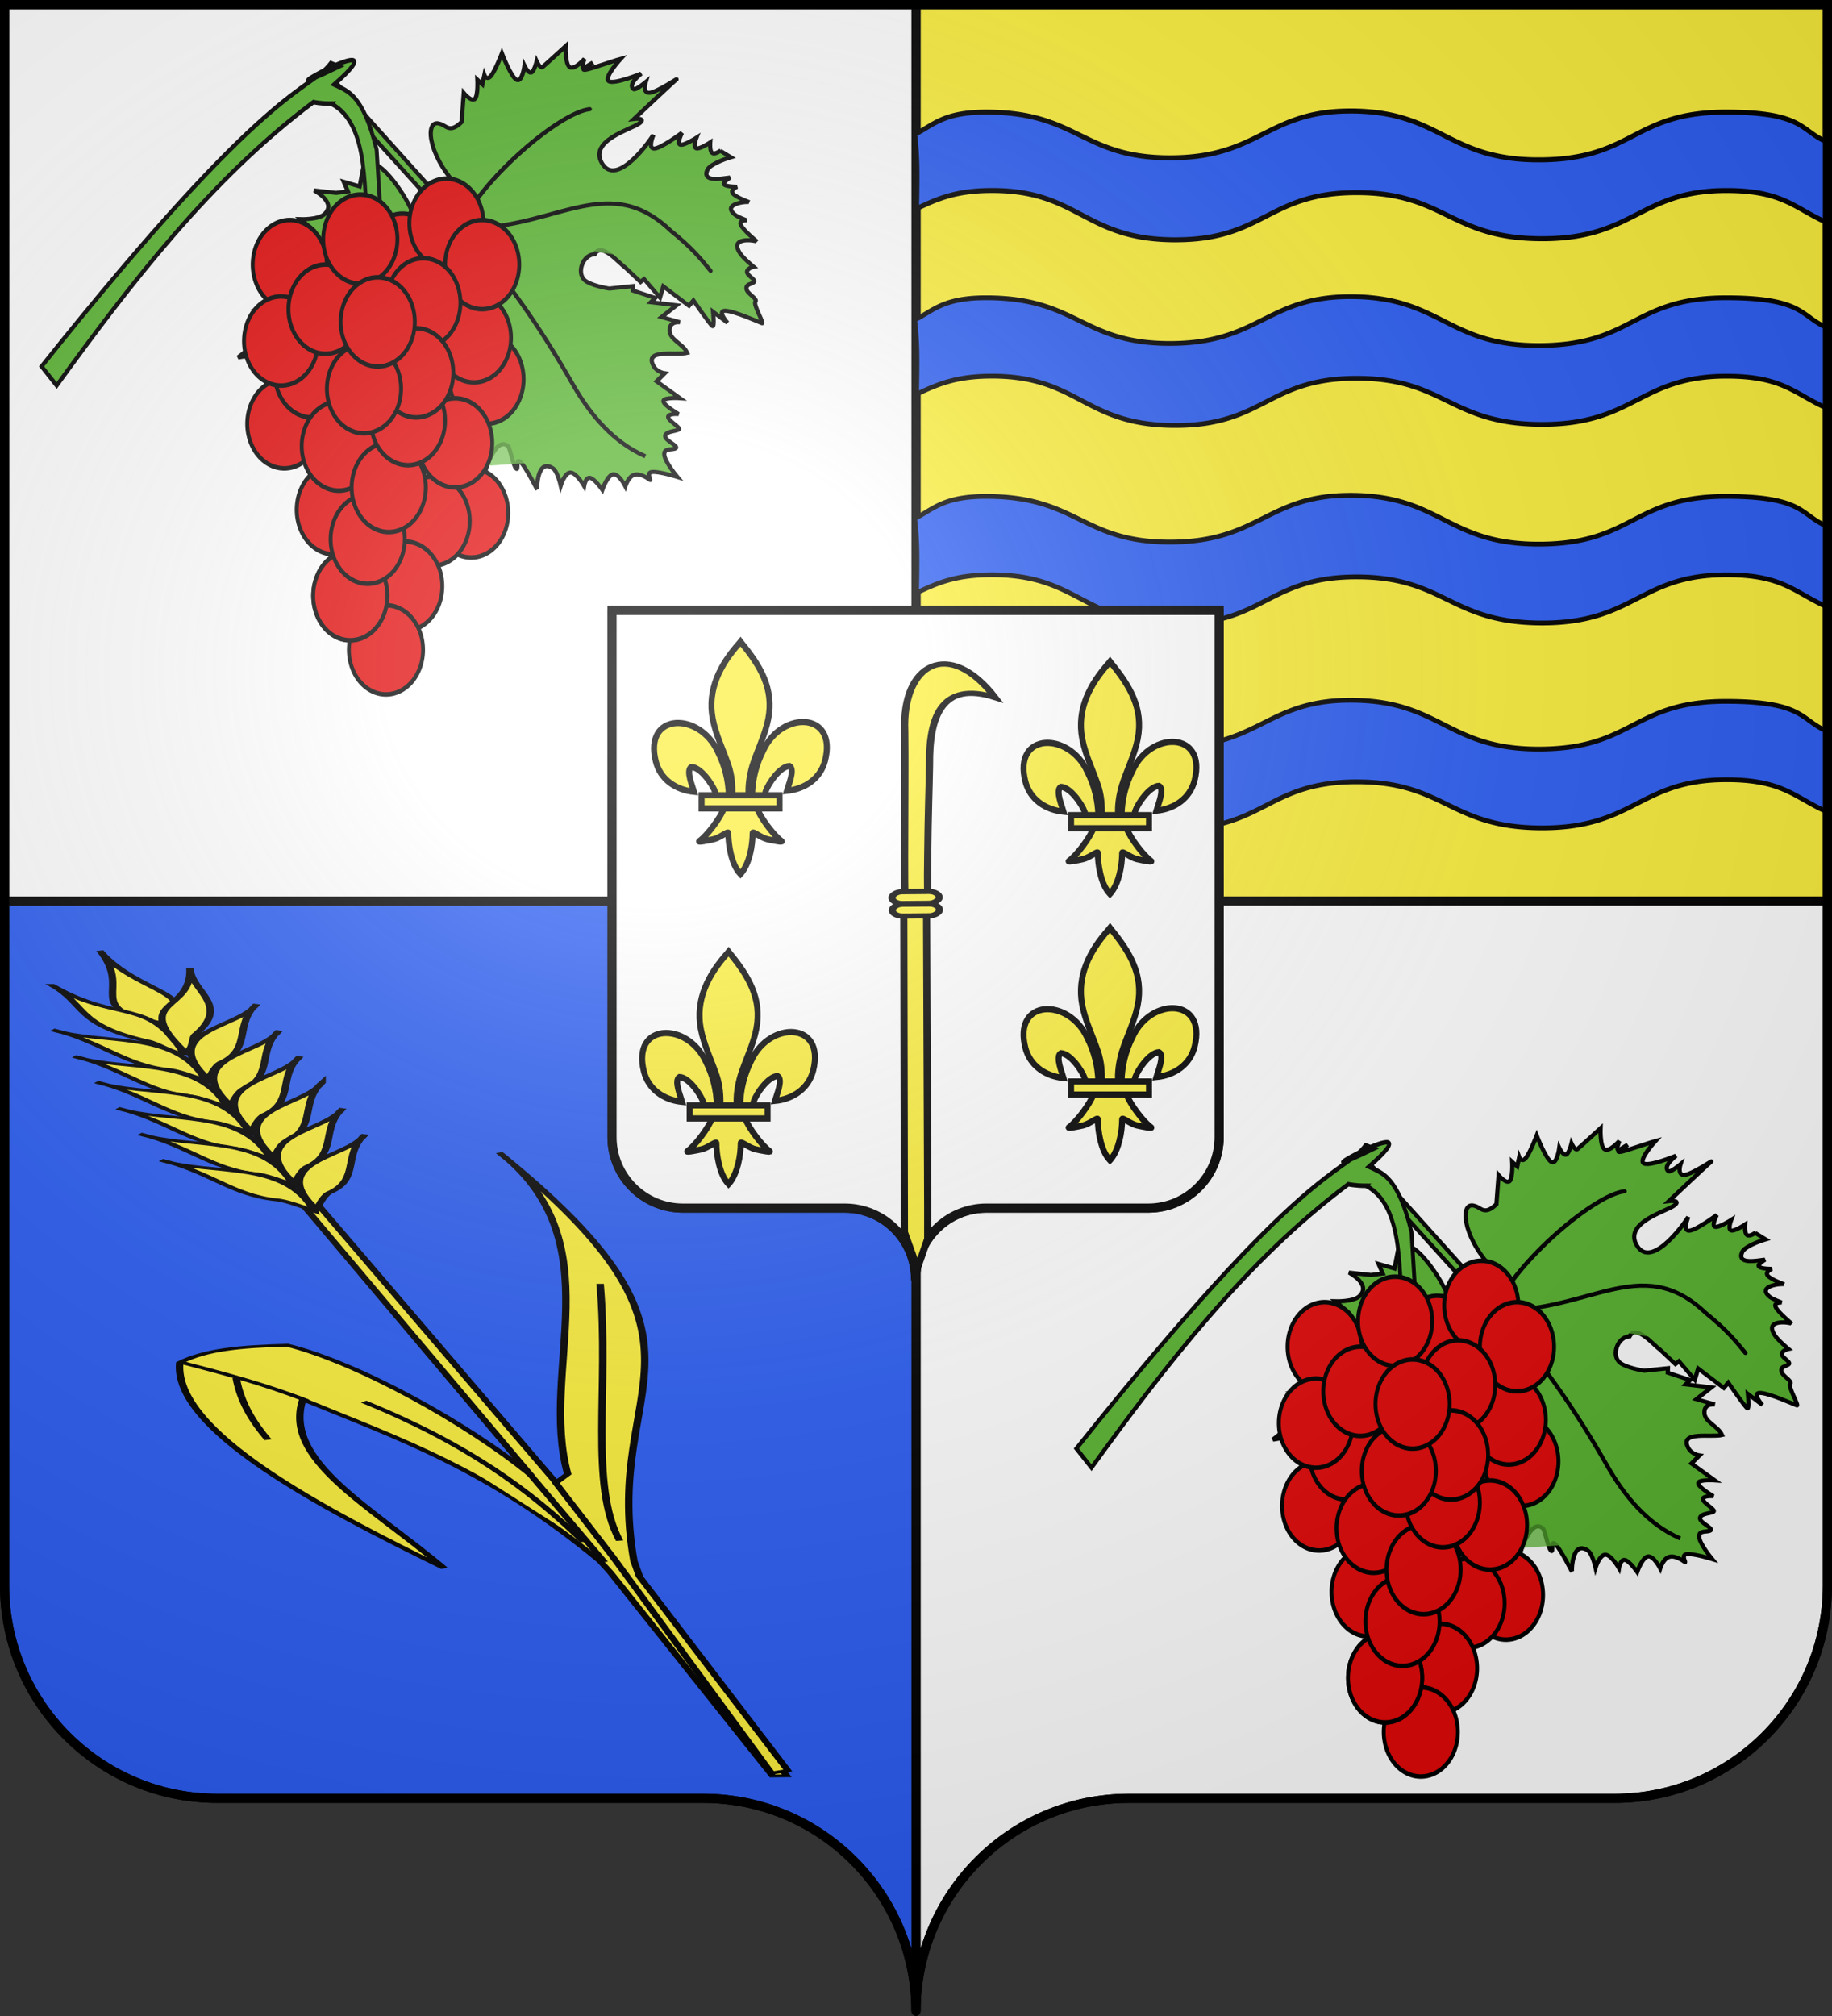
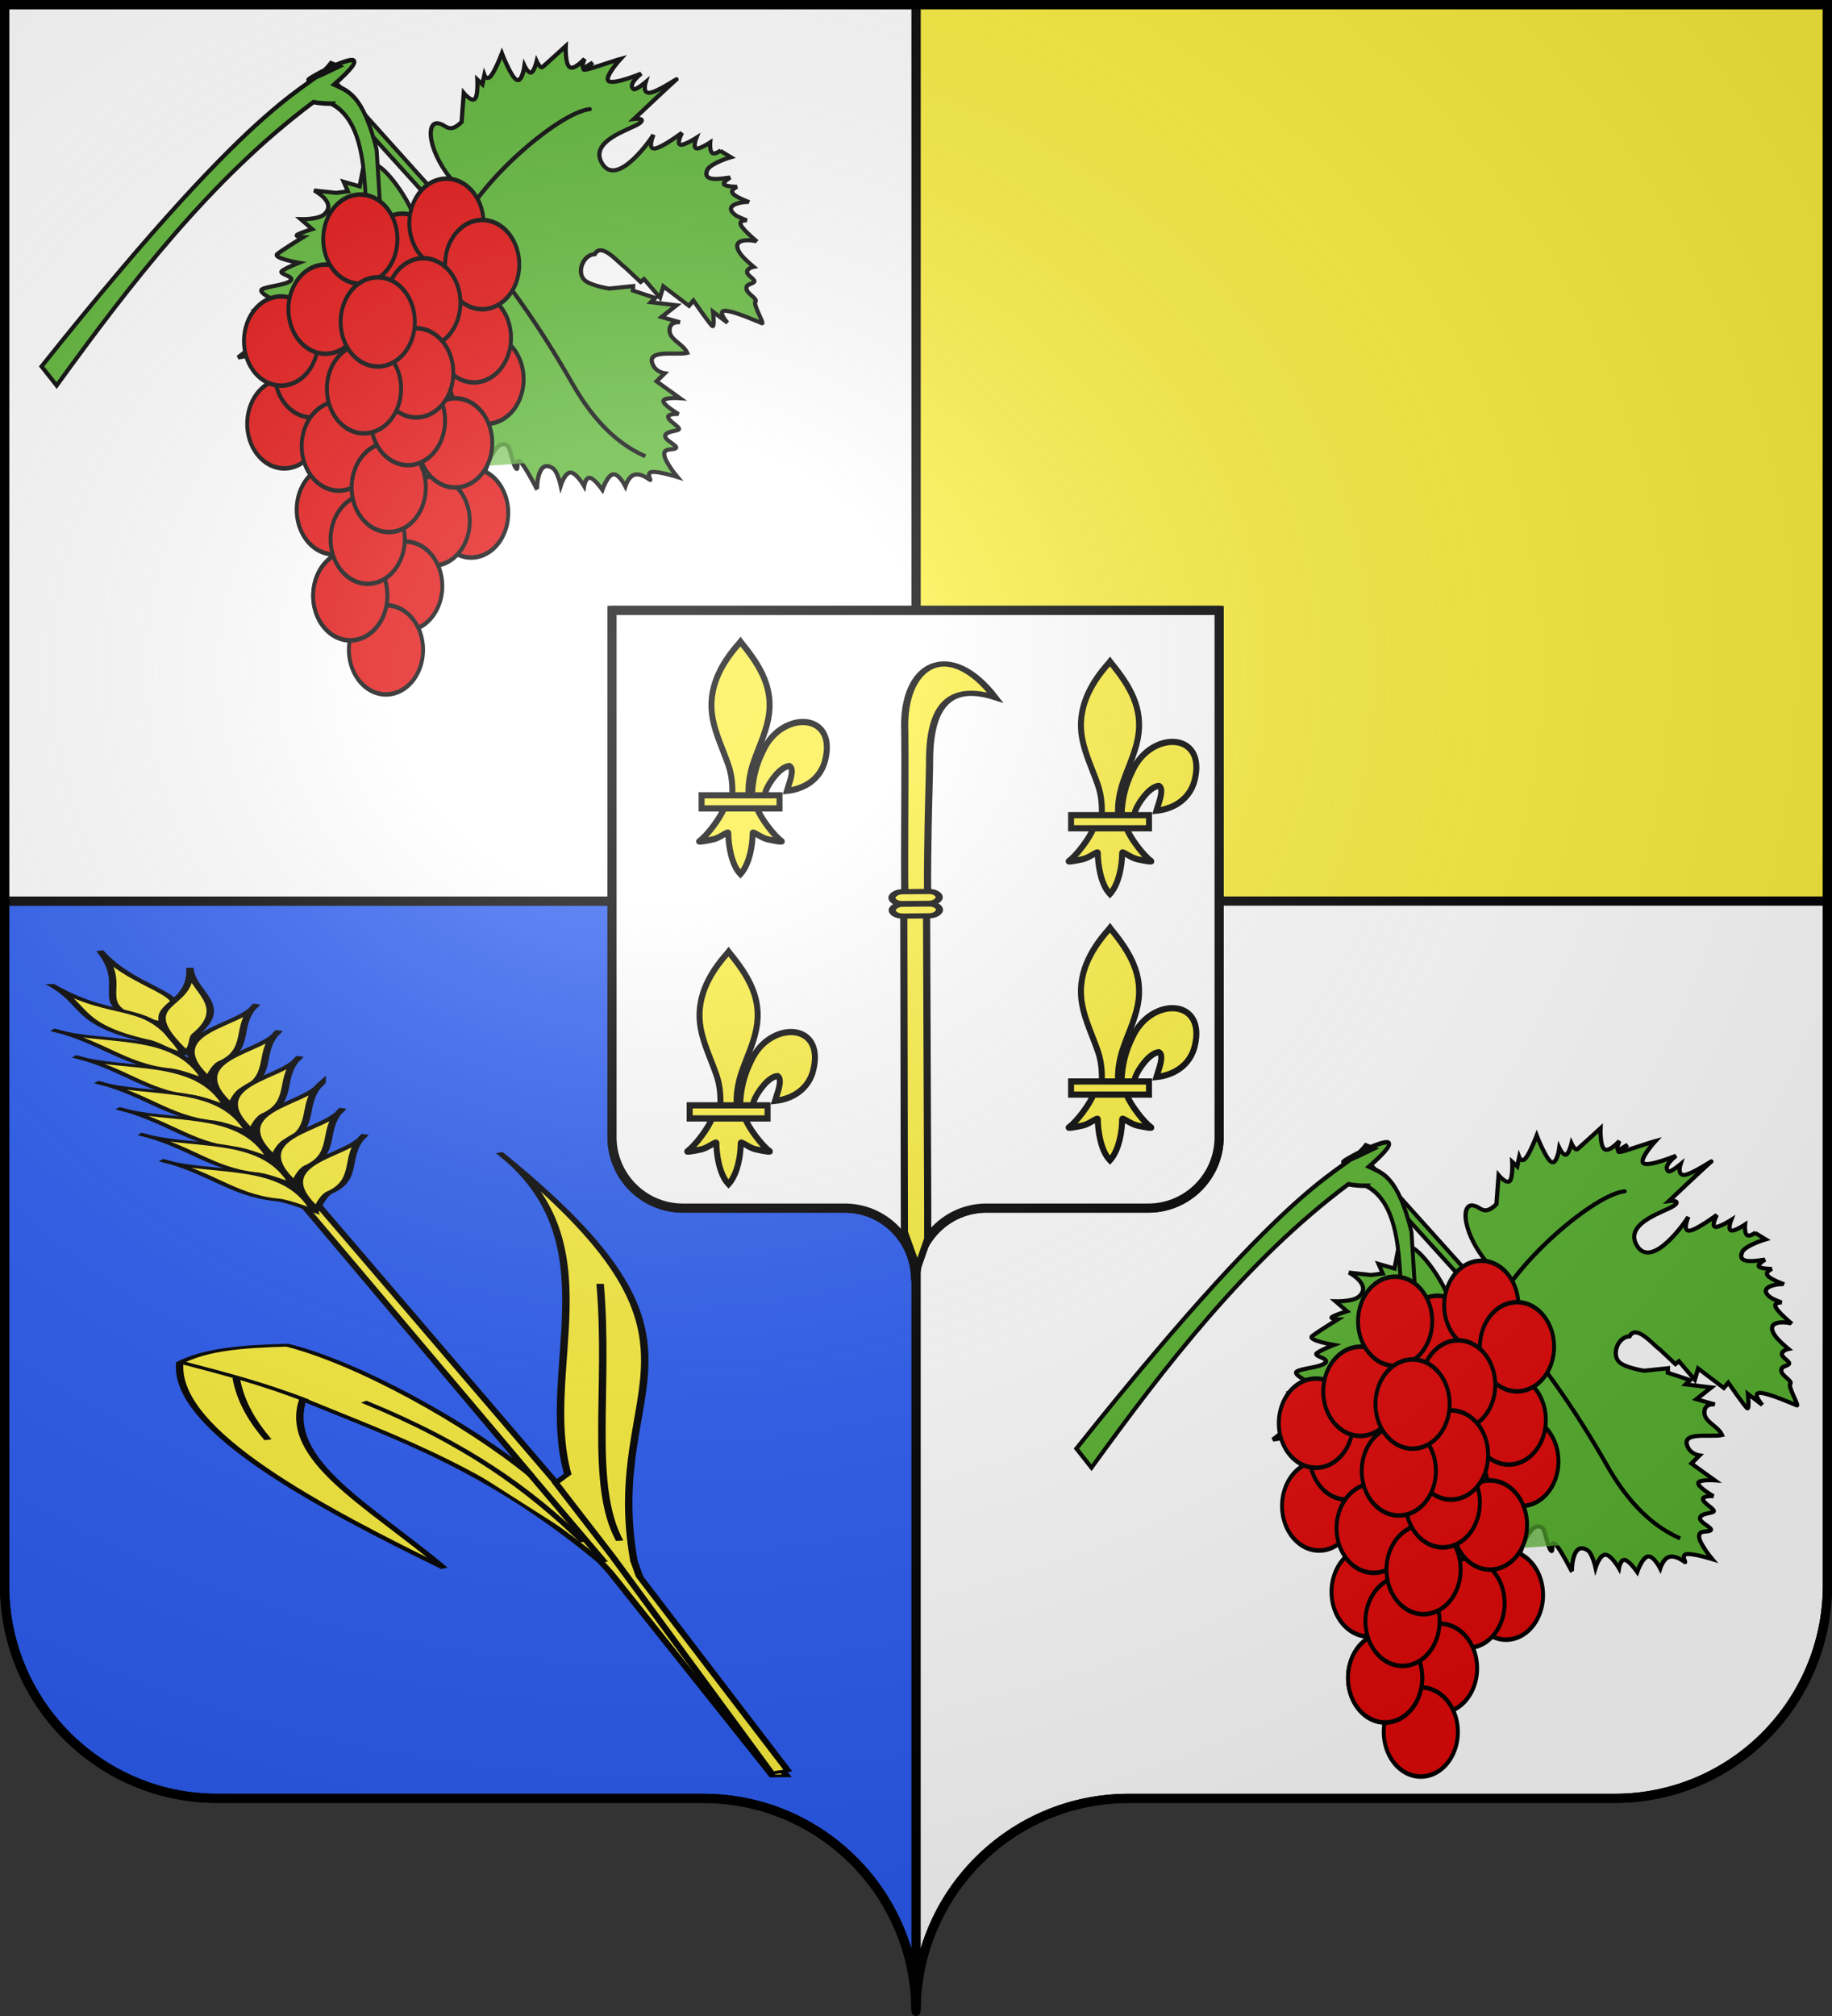
<svg xmlns="http://www.w3.org/2000/svg" xmlns:xlink="http://www.w3.org/1999/xlink" width="600" height="660" version="1.0">
  <rect width="100%" height="100%" fill="#333333" stroke="none" />
  <defs>
    <linearGradient id="a">
      <stop offset="0" style="stop-color:white;stop-opacity:.314" />
      <stop offset=".19" style="stop-color:white;stop-opacity:.251" />
      <stop offset=".6" style="stop-color:#6b6b6b;stop-opacity:.125" />
      <stop offset="1" style="stop-color:black;stop-opacity:.125" />
    </linearGradient>
    <linearGradient id="b">
      <stop offset="0" style="stop-color:white;stop-opacity:0" />
      <stop offset="1" style="stop-color:black;stop-opacity:.646" />
    </linearGradient>
    <linearGradient id="c">
      <stop offset="0" style="stop-color:#fff;stop-opacity:1" />
      <stop offset="1" style="stop-color:#fff;stop-opacity:1" />
    </linearGradient>
    <radialGradient xlink:href="#a" id="g" cx="285.186" cy="200.448" r="300" fx="285.186" fy="200.448" gradientTransform="matrix(1.551 0 0 1.35 -227.894 -51.264)" gradientUnits="userSpaceOnUse" />
  </defs>
  <g style="opacity:1;display:inline">
    <path d="M300 1.5V295h298.5V1.5H300z" style="opacity:1;fill:#fcef3c;fill-opacity:1;fill-rule:nonzero;stroke:#000;stroke-width:3;stroke-linecap:butt;stroke-linejoin:miter;marker:none;marker-start:none;marker-mid:none;marker-end:none;stroke-miterlimit:4;stroke-dasharray:none;stroke-dashoffset:0;stroke-opacity:1;visibility:visible;display:inline;overflow:visible" />
    <path d="M300 295v100.227V658.5c0-38.504 31.21-69.75 69.656-69.75h159.188c38.447 0 69.656-31.246 69.656-69.75V295H300z" style="opacity:1;fill:#fff;fill-opacity:1;fill-rule:nonzero;stroke:#000;stroke-width:3;stroke-linecap:butt;stroke-linejoin:miter;marker:none;marker-start:none;marker-mid:none;marker-end:none;stroke-miterlimit:4;stroke-dasharray:none;stroke-dashoffset:0;stroke-opacity:1;visibility:visible;display:inline;overflow:visible" />
    <path d="M1.5 295v224c0 38.504 31.21 69.75 69.656 69.75h159.188c38.447 0 69.656 31.246 69.656 69.75V295H1.5z" style="opacity:1;fill:#2b5df2;fill-opacity:1;fill-rule:nonzero;stroke:#000;stroke-width:3;stroke-linecap:butt;stroke-linejoin:miter;marker:none;marker-start:none;marker-mid:none;marker-end:none;stroke-miterlimit:4;stroke-dasharray:none;stroke-dashoffset:0;stroke-opacity:1;visibility:visible;display:inline;overflow:visible" />
    <path d="M1.5 1.5V295H300V1.5H1.5z" style="opacity:1;fill:#fff;fill-opacity:1;fill-rule:nonzero;stroke:#000;stroke-width:3;stroke-linecap:butt;stroke-linejoin:miter;marker:none;marker-start:none;marker-mid:none;marker-end:none;stroke-miterlimit:4;stroke-dasharray:none;stroke-dashoffset:0;stroke-opacity:1;visibility:visible;display:inline;overflow:visible" />
    <g style="display:inline" transform="matrix(1.142 0 0 1.235 -414.691 -364.103)">
      <g id="d">
        <g style="fill:#5ab532;stroke:#000;stroke-width:.991;stroke-miterlimit:4;stroke-dasharray:none;stroke-opacity:1">
          <path d="m821.35 472.914-1.106-43.995s-4.95 5.947-4.937 6.28c.414 10.392-4.74 16.859-6.634 13.773-.93-1.191-.184-3.244-4.278-2.811l-4.975 4.992s.046-2.8-1.106-2.68c-1.152.117-3.502 3.153-3.502 3.153l-.184-1.577-1.843 1.42s.553-1.46-1.105-1.105c-1.659.355-5.529 2.523-5.529 2.523s2.027-5.558 1.474-6.938c-.553-1.38-3.685 1.42-3.685 1.42s.552-1.972-.185-2.208c-.737-.237-2.764 1.261-2.764 1.261s.553-1.892-.184-1.892c-.737 0-7.556.473-7.556.473s2.949-3.154 2.58-4.415c-.369-1.262-4.054-.631-4.054-.631s1.889-.946 1.658-1.42c-.23-.472-2.58-.472-2.58-.472s6.082.946.369-1.104-6.082-2.208-6.082-2.208 6.082-.946 5.713-2.365c-.368-1.42-7.187-3.311-7.187-3.311s4.285.078 3.87-1.735c-.126-.554-3.317-.473-3.317-.473s2.442-1.537.921-2.523c-1.52-.986-8.108-1.42-7.002-1.42 1.105 0 14.005-1.103 14.005-1.103s-2.587-1.556-.368-1.577c2.37-.022 12.12 4.273 13.263-1.892 1.279-6.9-13.49-2.51-14-2.208 0 0 3.409-1.734 2.027-2.68-1.382-.947-7.556-1.104-7.556-1.104s2.672-1.144 2.211-1.893c-.46-.749-4.054-1.103-4.054-1.103s2.12-1.183 1.659-1.893c-.461-.71-3.502-.946-3.502-.946s1.475-1.458 1.29-2.207c-.184-.75-2.027-.789-2.027-.789h.184l-.921-2.68s4.391 1.745 6.234 1.115c3.16-1.517-1.026-3.618-2.917-4.742 0 0 2.396.315 2.212-.473-.185-.789-2.028-2.208-2.028-2.208s1.797.513 1.843-.63c.046-1.144-1.658-3.943-1.658-3.943.23.492 5.47 3.82 4.607-.315-.162-.776-1.29-2.68-1.29-2.68s1.474 1.34 1.843 0c.368-1.341-.369-5.362-.369-5.362.064.437 4.38 5.148 4.976.315.174-1.414-.369-4.415-.369-4.415s1.429.71 2.027 0c.6-.71-.552-2.838.369-2.838s1.705.788 2.396-.158c.69-.946-.553-3.47.368-3.627.922-.158 1.843-5.519 2.212-4.888.368.63 3.225 6.307 4.791 7.569 1.567 1.261 1.474-2.523 1.474-2.523l.922 4.1s2.211-3.154 2.396-2.523c.184.63-.553 7.41-.553 7.41l1.658-.314 1.659 7.253 2.396-1.577v5.677h1.105l.553 4.888c.505 1.757.298 8.14 3.502 6.803 2.211 1.582 6.157-.618 5.973-3.165-.137-1.895-3.21-5.215-3.21-5.215l-4.79-2.996.737-.788-2.949-4.573 1.474-.158-4.238-4.257h4.607l-2.58-3.627s1.498 1.643 2.948.315c1.982-1.813-.184-4.533.553-6.938 2.396 1.03 7.372 7.208 8.293 2.365.297-1.56-.921-2.838-.921-2.838l2.764-.315-1.659-6.465s2.81 2.562 3.502 1.892c.69-.67-.737-4.573-.737-4.573s1.797 1.656 2.395.946c.6-.71-.737-3.785 0-3.785.738 0 2.627 1.538 3.502.789.875-.75-.922-3.785 0-3.785.921 0 2.073 1.853 3.133.474 1.06-1.38 1.105-5.993 1.105-5.993s2.488 3.706 3.87 4.573c1.383.868 1.475-1.734 1.659-1.103.184.63.645 2.562 2.027 3.153 1.382.592 3.502-.788 3.502-.788s-.83 3.272.368 3.942c1.198.67 4.423-1.262 4.423-1.262s-.322 3.115.369 3.943c.69.828 2.395-.631 2.395-.631s-.69 3.548.369 4.415c1.06.867 3.87-.946 3.87-.946s-1.644 3.037-1.29 4.258c1.244 4.29 6.266-1.466 6.266-1.577 0 0-1.429 5.676-1.29 7.411.138 1.735 1.889-1.656 1.842-.473-.046 1.183-2.139 4.56-2.027 5.204.737 4.22 10.32-2.667 10.32-2.839 0 0-1.06 4.297-.553 5.677s2.58-.158 2.58-.158-2.119 2.484-1.842 3.154c.276.67 3.685-.946 2.948-.473-.737.473-2.902 2.602-3.317 3.47-.415.866 3.501-.947 1.659 0l-11.795 6.78c-2.483 2.295-6.585 6.232-4.607 8.368 4.849 5.235 10.132-.533 10.11-6.307l2.79-5.373 3.317-2.05s-.138 1.617.922.946c1.06-.67 3.317-3.626 3.317-3.626s.737 2.68 1.474 2.05c.737-.631 3.778-3.548 5.16-3.785 1.382-.237-.368 3.311.369 2.838.737-.473 4.791-2.523 4.791-2.523s-1.843 3.785 1.106 2.05c2.948-1.734 5.713-2.207 5.713-2.207s-2.258 2.483-2.58 3.942c-.323 1.459 1.29 1.892 1.29 1.892s-2.442 1.853-2.212 2.996c.23 1.143 3.133 1.577 3.133 1.577s-2.902 1.932-2.764 3.154c.138 1.222 4.423.63 3.317 1.734-1.106 1.104-4.469 2.405-4.239 4.416.23 2.01 5.898 3.626 5.16 3.626-.737 0-1.75.592-2.027 1.262-.276.67 1.659 1.42.922 1.42s-2.58-.632-2.765 0c-.184.63 2.028 2.522 2.028 2.522s-3.824.158-3.318 1.735c.507 1.576 5.345 4.573 5.345 4.573s-3.778.749-4.792 1.734c-1.013.986 1.475 2.208.737 2.208h-2.58s1.29 2.365 0 2.207c-1.796-1.925-15.23-6.109-15.342-1.718-.096 3.7 14.605 4.961 14.605 3.926 0 0-2.764-.158-1.658.788 1.105.947 9.03 5.204 9.03 5.204s-6.542-.158-8.662.473c-2.119.63.922 2.05.185 2.05-.738 0-3.732-1.025-4.423-.158-.691.868 1.658 3.627 1.658 3.627l-4.791-1.419s2.211 4.415.921 4.415c-1.29 0-4.975-2.641-6.634-2.523-1.659.118 1.29 2.996 0 2.996s-4.423-.946-4.423-.946 4.239 4.73 2.58 4.73c-1.658 0-7.371-.63-7.371-.63s1.474 1.261.737 1.261-3.686-1.103-3.686-1.103l.553 3.469s-3.166-2.663-5.16-2.523c-4.198.295-1.843 5.834-1.843 5.834l-3.686-3.627-2.395-1.419-.737 2.366-2.212-3.154-2.764 2.207 1.437-5.953s-4.04 6.011-4.696 5.683c-1.688-.845-1.435-9.678.863-15.814 1.62-4.321-5.897-6.622-5.897-6.622l1.29 44.783-2.211-.473z" style="fill:#5ab532;fill-opacity:1;fill-rule:evenodd;stroke:#000;stroke-width:.991;stroke-linecap:butt;stroke-linejoin:miter;stroke-miterlimit:4;stroke-dasharray:none;stroke-opacity:1;display:inline" transform="matrix(-.929 .678 -.801 -.865 1600.166 167.71)" />
          <g style="fill:#5ab532;stroke:#000;stroke-width:.991;stroke-linecap:round;stroke-miterlimit:4;stroke-dasharray:none;stroke-opacity:1">
            <path d="m823.5 359-.25-.5c3.823 7.39 3.537 16.009 2 23.75-3.095 15.594-4.637 30.587-4 46.25 17.365-15.279 31.48-10.058 38.5-16.25 6.708-5.916 12.04-13.09 14.25-19" style="fill:#5ab532;fill-opacity:.75;fill-rule:evenodd;stroke:#000;stroke-width:.991;stroke-linecap:round;stroke-linejoin:miter;stroke-miterlimit:4;stroke-dasharray:none;stroke-opacity:1" transform="matrix(-.929 .678 -.801 -.865 1600.166 167.71)" />
-             <path d="M822.25 427.75C805.49 412.69 785.198 417.046 783 396c-1.205-6.077-1.095-9.522-1-13M821 427.25c-11.489 5.633-36.334 6.472-42.25 2.75M822.5 427.5c6.914-.748 13.286-1.135 16.25.75 12.541 5.21 23.661 6.477 26 6.5" style="fill:#5ab532;fill-opacity:.75;fill-rule:evenodd;stroke:#000;stroke-width:.991;stroke-linecap:round;stroke-linejoin:miter;stroke-miterlimit:4;stroke-dasharray:none;stroke-opacity:1" transform="matrix(-.929 .678 -.801 -.865 1600.166 167.71)" />
+             <path d="M822.25 427.75c-1.205-6.077-1.095-9.522-1-13M821 427.25c-11.489 5.633-36.334 6.472-42.25 2.75M822.5 427.5c6.914-.748 13.286-1.135 16.25.75 12.541 5.21 23.661 6.477 26 6.5" style="fill:#5ab532;fill-opacity:.75;fill-rule:evenodd;stroke:#000;stroke-width:.991;stroke-linecap:round;stroke-linejoin:miter;stroke-miterlimit:4;stroke-dasharray:none;stroke-opacity:1" transform="matrix(-.929 .678 -.801 -.865 1600.166 167.71)" />
          </g>
        </g>
        <g style="display:inline">
          <path d="M783.942 599.635a19.092 19.799 0 1 1 .031.01" style="opacity:1;fill:#e20909;fill-opacity:1;fill-rule:evenodd;stroke:#000;stroke-width:2;stroke-linecap:round;stroke-linejoin:round;stroke-miterlimit:4;stroke-dasharray:none;stroke-dashoffset:0;stroke-opacity:1" transform="matrix(.557 0 0 .597 62.838 48.652)" />
          <path d="M783.942 599.635a19.092 19.799 0 1 1 .031.01" style="opacity:1;fill:#e20909;fill-opacity:1;fill-rule:evenodd;stroke:#000;stroke-width:2;stroke-linecap:round;stroke-linejoin:round;stroke-miterlimit:4;stroke-dasharray:none;stroke-dashoffset:0;stroke-opacity:1" transform="matrix(.557 0 0 .597 59.223 37.68)" />
          <path d="M783.942 599.635a19.092 19.799 0 1 1 .031.01" style="opacity:1;fill:#e20909;fill-opacity:1;fill-rule:evenodd;stroke:#000;stroke-width:2;stroke-linecap:round;stroke-linejoin:round;stroke-miterlimit:4;stroke-dasharray:none;stroke-dashoffset:0;stroke-opacity:1" transform="matrix(.557 0 0 .597 38.73 16.582)" />
-           <path d="M783.942 599.635a19.092 19.799 0 1 1 .031.01" style="opacity:1;fill:#e20909;fill-opacity:1;fill-rule:evenodd;stroke:#000;stroke-width:2;stroke-linecap:round;stroke-linejoin:round;stroke-miterlimit:4;stroke-dasharray:none;stroke-dashoffset:0;stroke-opacity:1" transform="matrix(.557 0 0 .597 6.412 18.27)" />
          <path d="M783.942 599.635a19.092 19.799 0 1 1 .031.01" style="opacity:1;fill:#e20909;fill-opacity:1;fill-rule:evenodd;stroke:#000;stroke-width:2;stroke-linecap:round;stroke-linejoin:round;stroke-miterlimit:4;stroke-dasharray:none;stroke-dashoffset:0;stroke-opacity:1" transform="matrix(.557 0 0 .597 51.341 7.3)" />
          <path d="M783.942 599.635a19.092 19.799 0 1 1 .031.01" style="opacity:1;fill:#e20909;fill-opacity:1;fill-rule:evenodd;stroke:#000;stroke-width:2;stroke-linecap:round;stroke-linejoin:round;stroke-miterlimit:4;stroke-dasharray:none;stroke-dashoffset:0;stroke-opacity:1" transform="matrix(.557 0 0 .597 61.588 18.27)" />
          <path d="M783.942 599.635a19.092 19.799 0 1 1 .031.01" style="opacity:1;fill:#e20909;fill-opacity:1;fill-rule:evenodd;stroke:#000;stroke-width:2;stroke-linecap:round;stroke-linejoin:round;stroke-miterlimit:4;stroke-dasharray:none;stroke-dashoffset:0;stroke-opacity:1" transform="matrix(.557 0 0 .597 4.835 60.466)" />
          <path d="M783.942 599.635a19.092 19.799 0 1 1 .031.01" style="opacity:1;fill:#e20909;fill-opacity:1;fill-rule:evenodd;stroke:#000;stroke-width:2;stroke-linecap:round;stroke-linejoin:round;stroke-miterlimit:4;stroke-dasharray:none;stroke-dashoffset:0;stroke-opacity:1" transform="matrix(.557 0 0 .597 12.718 46.964)" />
          <path d="M783.942 599.635a19.092 19.799 0 1 1 .031.01" style="opacity:1;fill:#e20909;fill-opacity:1;fill-rule:evenodd;stroke:#000;stroke-width:2;stroke-linecap:round;stroke-linejoin:round;stroke-miterlimit:4;stroke-dasharray:none;stroke-dashoffset:0;stroke-opacity:1" transform="matrix(.557 0 0 .597 3.912 38.524)" />
          <path d="M856.306 219.472c-5.657 0-9.192-.707-9.192-.707-52.513 33.801-94.508 80.97-132.229 125.865l-7.778-8.485C825.54 208 844.572 214.668 856.06 201.476l4.227 1.465c-49.59 20.789 36.37-21.411-2.567 8.046 7.07 2.924 14.849 4.232 21.92 28.992l2.828 39.598h-7.07c-2.753-18.932 1.318-50.778-19.093-60.105z" style="fill:#5ab532;fill-opacity:1;fill-rule:evenodd;stroke:#000;stroke-width:2;stroke-linecap:butt;stroke-linejoin:miter;stroke-miterlimit:4;stroke-dasharray:none;stroke-opacity:1" transform="matrix(.557 0 0 .597 -18.812 191.275)" />
          <path d="M783.942 599.635a19.092 19.799 0 1 1 .031.01" style="opacity:1;fill:#e20909;fill-opacity:1;fill-rule:evenodd;stroke:#000;stroke-width:2;stroke-linecap:round;stroke-linejoin:round;stroke-miterlimit:4;stroke-dasharray:none;stroke-dashoffset:0;stroke-opacity:1" transform="matrix(.557 0 0 .597 44.709 28.397)" />
          <path d="M783.942 599.635a19.092 19.799 0 1 1 .031.01" style="opacity:1;fill:#e20909;fill-opacity:1;fill-rule:evenodd;stroke:#000;stroke-width:2;stroke-linecap:round;stroke-linejoin:round;stroke-miterlimit:4;stroke-dasharray:none;stroke-dashoffset:0;stroke-opacity:1" transform="matrix(.557 0 0 .597 16.659 30.085)" />
          <path d="M783.942 599.635a19.092 19.799 0 1 1 .031.01" style="opacity:1;fill:#e20909;fill-opacity:1;fill-rule:evenodd;stroke:#000;stroke-width:2;stroke-linecap:round;stroke-linejoin:round;stroke-miterlimit:4;stroke-dasharray:none;stroke-dashoffset:0;stroke-opacity:1" transform="matrix(.557 0 0 .597 26.635 11.519)" />
          <path d="M783.942 599.635a19.092 19.799 0 1 1 .031.01" style="opacity:1;fill:#e20909;fill-opacity:1;fill-rule:evenodd;stroke:#000;stroke-width:2;stroke-linecap:round;stroke-linejoin:round;stroke-miterlimit:4;stroke-dasharray:none;stroke-dashoffset:0;stroke-opacity:1" transform="matrix(.557 0 0 .597 58.435 84.096)" />
          <path d="M783.942 599.635a19.092 19.799 0 1 1 .031.01" style="opacity:1;fill:#e20909;fill-opacity:1;fill-rule:evenodd;stroke:#000;stroke-width:2;stroke-linecap:round;stroke-linejoin:round;stroke-miterlimit:4;stroke-dasharray:none;stroke-dashoffset:0;stroke-opacity:1" transform="matrix(.557 0 0 .597 47.4 86.279)" />
          <path d="M783.942 599.635a19.092 19.799 0 1 1 .031.01" style="opacity:1;fill:#e20909;fill-opacity:1;fill-rule:evenodd;stroke:#000;stroke-width:2;stroke-linecap:round;stroke-linejoin:round;stroke-miterlimit:4;stroke-dasharray:none;stroke-dashoffset:0;stroke-opacity:1" transform="matrix(.557 0 0 .597 53.84 65.53)" />
          <path d="M783.942 599.635a19.092 19.799 0 1 1 .031.01" style="opacity:1;fill:#e20909;fill-opacity:1;fill-rule:evenodd;stroke:#000;stroke-width:2;stroke-linecap:round;stroke-linejoin:round;stroke-miterlimit:4;stroke-dasharray:none;stroke-dashoffset:0;stroke-opacity:1" transform="matrix(.557 0 0 .597 19.023 83.252)" />
          <path d="M783.942 599.635a19.092 19.799 0 1 1 .031.01" style="opacity:1;fill:#e20909;fill-opacity:1;fill-rule:evenodd;stroke:#000;stroke-width:2;stroke-linecap:round;stroke-linejoin:round;stroke-miterlimit:4;stroke-dasharray:none;stroke-dashoffset:0;stroke-opacity:1" transform="matrix(.557 0 0 .597 20.465 66.374)" />
          <path d="M783.942 599.635a19.092 19.799 0 1 1 .031.01" style="opacity:1;fill:#e20909;fill-opacity:1;fill-rule:evenodd;stroke:#000;stroke-width:2;stroke-linecap:round;stroke-linejoin:round;stroke-miterlimit:4;stroke-dasharray:none;stroke-dashoffset:0;stroke-opacity:1" transform="matrix(.557 0 0 .597 39.517 103.507)" />
          <path d="M783.942 599.635a19.092 19.799 0 1 1 .031.01" style="opacity:1;fill:#e20909;fill-opacity:1;fill-rule:evenodd;stroke:#000;stroke-width:2;stroke-linecap:round;stroke-linejoin:round;stroke-miterlimit:4;stroke-dasharray:none;stroke-dashoffset:0;stroke-opacity:1" transform="matrix(.557 0 0 .597 34 120.385)" />
          <path d="M783.942 599.635a19.092 19.799 0 1 1 .031.01" style="opacity:1;fill:#e20909;fill-opacity:1;fill-rule:evenodd;stroke:#000;stroke-width:2;stroke-linecap:round;stroke-linejoin:round;stroke-miterlimit:4;stroke-dasharray:none;stroke-dashoffset:0;stroke-opacity:1" transform="matrix(.557 0 0 .597 23.753 106.038)" />
          <path d="M783.942 599.635a19.092 19.799 0 1 1 .031.01" style="opacity:1;fill:#e20909;fill-opacity:1;fill-rule:evenodd;stroke:#000;stroke-width:2;stroke-linecap:round;stroke-linejoin:round;stroke-miterlimit:4;stroke-dasharray:none;stroke-dashoffset:0;stroke-opacity:1" transform="matrix(.557 0 0 .597 23.753 106.038)" />
          <path d="M783.942 599.635a19.092 19.799 0 1 1 .031.01" style="opacity:1;fill:#e20909;fill-opacity:1;fill-rule:evenodd;stroke:#000;stroke-width:2;stroke-linecap:round;stroke-linejoin:round;stroke-miterlimit:4;stroke-dasharray:none;stroke-dashoffset:0;stroke-opacity:1" transform="matrix(.557 0 0 .597 28.753 91.053)" />
          <path d="M783.942 599.635a19.092 19.799 0 1 1 .031.01" style="opacity:1;fill:#e20909;fill-opacity:1;fill-rule:evenodd;stroke:#000;stroke-width:2;stroke-linecap:round;stroke-linejoin:round;stroke-miterlimit:4;stroke-dasharray:none;stroke-dashoffset:0;stroke-opacity:1" transform="matrix(.557 0 0 .597 34.788 77.345)" />
          <path d="M783.942 599.635a19.092 19.799 0 1 1 .031.01" style="opacity:1;fill:#e20909;fill-opacity:1;fill-rule:evenodd;stroke:#000;stroke-width:2;stroke-linecap:round;stroke-linejoin:round;stroke-miterlimit:4;stroke-dasharray:none;stroke-dashoffset:0;stroke-opacity:1" transform="matrix(.557 0 0 .597 40.306 59.623)" />
          <path d="M783.942 599.635a19.092 19.799 0 1 1 .031.01" style="opacity:1;fill:#e20909;fill-opacity:1;fill-rule:evenodd;stroke:#000;stroke-width:2;stroke-linecap:round;stroke-linejoin:round;stroke-miterlimit:4;stroke-dasharray:none;stroke-dashoffset:0;stroke-opacity:1" transform="matrix(.557 0 0 .597 42.67 46.964)" />
          <path d="M783.942 599.635a19.092 19.799 0 1 1 .031.01" style="opacity:1;fill:#e20909;fill-opacity:1;fill-rule:evenodd;stroke:#000;stroke-width:2;stroke-linecap:round;stroke-linejoin:round;stroke-miterlimit:4;stroke-dasharray:none;stroke-dashoffset:0;stroke-opacity:1" transform="matrix(.557 0 0 .597 27.694 51.183)" />
          <path d="M783.942 599.635a19.092 19.799 0 1 1 .031.01" style="opacity:1;fill:#e20909;fill-opacity:1;fill-rule:evenodd;stroke:#000;stroke-width:2;stroke-linecap:round;stroke-linejoin:round;stroke-miterlimit:4;stroke-dasharray:none;stroke-dashoffset:0;stroke-opacity:1" transform="matrix(.557 0 0 .597 31.635 33.46)" />
        </g>
      </g>
      <use xlink:href="#d" width="600" height="660" transform="translate(296.777 286.86)" />
      <g style="stroke:#000;stroke-width:1.578;stroke-miterlimit:4;stroke-dasharray:none;stroke-opacity:1">
        <g style="stroke:#000;stroke-width:1.578;stroke-miterlimit:4;stroke-dasharray:none;stroke-opacity:1">
          <g style="stroke:#000;stroke-width:2.077;stroke-miterlimit:4;stroke-dasharray:none;stroke-opacity:1">
            <path d="M928.33 673.237c8.623-74.315 25.301-103.16 42.146-139.756 19.36 41.21 6.405 80.373.967 130.868 18.928-52.798 40.687-120.156 23.392-167.345-9.95-7.007-19.965-6.121-32.617-2.984-14.912 18.639-30.14 70.861-35.16 112.87l-1.128-212.422-4.058-.063.229 218.092 1.22 54.928 4.415 172.572 3.828-1.137-3.402-157.385.168-8.238z" style="opacity:1;fill:#fcef3c;fill-opacity:1;fill-rule:evenodd;stroke:#000;stroke-width:2.077;stroke-linecap:butt;stroke-linejoin:miter;stroke-miterlimit:4;stroke-dasharray:none;stroke-opacity:1" transform="matrix(-.974 .111 .317 .341 1226.101 376.147)" />
            <g style="opacity:1;fill:#fcef3c;fill-opacity:1;stroke:#000;stroke-width:1.872;stroke-miterlimit:4;stroke-dasharray:none;stroke-opacity:1">
              <path d="M1236.49 151.036c-19.492 22.086-11.329 38.487-33.552 37.355-1.55-22.515 14.378-16.025 33.552-37.355z" style="fill:#fcef3c;fill-opacity:1;fill-rule:evenodd;stroke:#000;stroke-width:1.872;stroke-linecap:butt;stroke-linejoin:miter;stroke-miterlimit:4;stroke-dasharray:none;stroke-opacity:1;display:inline" transform="matrix(.577 -.343 .979 .202 -469.578 940.437)" />
              <g style="fill:#fcef3c;fill-opacity:1;stroke:#000;stroke-width:1.872;stroke-miterlimit:4;stroke-dasharray:none;stroke-opacity:1">
                <path d="M1210.439 152.46c-13.245 27.249 5.454 25.133-22.223 51.588-1.133-3.377 2.916-9.587 2.551-12.342.138-21.16 13.048-25.216 19.672-39.246zM1185.042 167.54c-2.531 16.137 15.772 27.116-9.524 50.397.91-4.095 2.412-9.997 1.461-12.117-2.788-11.344 7.74-23.86 8.063-38.28z" style="fill:#fcef3c;fill-opacity:1;fill-rule:evenodd;stroke:#000;stroke-width:1.872;stroke-linecap:butt;stroke-linejoin:miter;stroke-miterlimit:4;stroke-dasharray:none;stroke-opacity:1;display:inline" transform="matrix(.577 -.343 .979 .202 -469.578 940.437)" />
                <path d="M1172.578 181.23c-2.53 16.138 15.772 27.117-9.524 50.397.91-4.095 2.412-9.997 1.461-12.117-2.788-11.344 7.74-23.86 8.063-38.28z" style="fill:#fcef3c;fill-opacity:1;fill-rule:evenodd;stroke:#000;stroke-width:1.872;stroke-linecap:butt;stroke-linejoin:miter;stroke-miterlimit:4;stroke-dasharray:none;stroke-opacity:1;display:inline" transform="matrix(.577 -.343 .979 .202 -469.578 940.437)" />
                <path d="M1160.673 194.722c-2.53 16.138 15.773 27.117-9.524 50.397.91-4.095 2.412-9.997 1.461-12.117-2.788-11.344 7.74-23.86 8.063-38.28z" style="fill:#fcef3c;fill-opacity:1;fill-rule:evenodd;stroke:#000;stroke-width:1.872;stroke-linecap:butt;stroke-linejoin:miter;stroke-miterlimit:4;stroke-dasharray:none;stroke-opacity:1;display:inline" transform="matrix(.577 -.343 .979 .202 -469.578 940.437)" />
                <path d="M1148.372 208.214c-2.531 16.138 15.772 27.117-9.524 50.397.91-4.095 2.411-9.997 1.46-12.117-2.787-11.344 7.74-23.86 8.064-38.28z" style="fill:#fcef3c;fill-opacity:1;fill-rule:evenodd;stroke:#000;stroke-width:1.872;stroke-linecap:butt;stroke-linejoin:miter;stroke-miterlimit:4;stroke-dasharray:none;stroke-opacity:1;display:inline" transform="matrix(.577 -.343 .979 .202 -469.578 940.437)" />
                <path d="M1136.467 221.706c-2.531 16.138 15.772 27.117-9.524 50.397.91-4.095 2.412-9.997 1.461-12.117-2.788-11.344 7.74-23.86 8.063-38.28z" style="fill:#fcef3c;fill-opacity:1;fill-rule:evenodd;stroke:#000;stroke-width:1.872;stroke-linecap:butt;stroke-linejoin:miter;stroke-miterlimit:4;stroke-dasharray:none;stroke-opacity:1;display:inline" transform="matrix(.577 -.343 .979 .202 -469.578 940.437)" />
                <path d="M1124.165 235.198c-2.53 16.138 15.773 27.117-9.524 50.397.91-4.095 2.412-9.996 1.461-12.117-2.788-11.344 7.74-23.86 8.063-38.28z" style="fill:#fcef3c;fill-opacity:1;fill-rule:evenodd;stroke:#000;stroke-width:1.872;stroke-linecap:butt;stroke-linejoin:miter;stroke-miterlimit:4;stroke-dasharray:none;stroke-opacity:1;display:inline" transform="matrix(.577 -.343 .979 .202 -469.578 940.437)" />
              </g>
              <g style="fill:#fcef3c;fill-opacity:1;stroke:#000;stroke-width:1.872;stroke-miterlimit:4;stroke-dasharray:none;stroke-opacity:1;display:inline">
                <path d="M1210.439 152.46c-13.245 27.249 5.454 25.133-22.223 51.588-1.133-3.377 2.916-9.587 2.551-12.342.138-21.16 13.048-25.216 19.672-39.246zM1185.042 167.54c-2.531 16.137 15.772 27.116-9.524 50.397.91-4.095 2.412-9.997 1.461-12.117-2.788-11.344 7.74-23.86 8.063-38.28z" style="fill:#fcef3c;fill-opacity:1;fill-rule:evenodd;stroke:#000;stroke-width:1.872;stroke-linecap:butt;stroke-linejoin:miter;stroke-miterlimit:4;stroke-dasharray:none;stroke-opacity:1;display:inline" transform="matrix(-1.034 -.165 -.471 .362 1740.997 695.889)" />
                <path d="M1172.578 181.23c-2.53 16.138 15.772 27.117-9.524 50.397.91-4.095 2.412-9.997 1.461-12.117-2.788-11.344 7.74-23.86 8.063-38.28z" style="fill:#fcef3c;fill-opacity:1;fill-rule:evenodd;stroke:#000;stroke-width:1.872;stroke-linecap:butt;stroke-linejoin:miter;stroke-miterlimit:4;stroke-dasharray:none;stroke-opacity:1;display:inline" transform="matrix(-1.034 -.165 -.471 .362 1740.997 695.889)" />
                <path d="M1160.673 194.722c-2.53 16.138 15.773 27.117-9.524 50.397.91-4.095 2.412-9.997 1.461-12.117-2.788-11.344 7.74-23.86 8.063-38.28z" style="fill:#fcef3c;fill-opacity:1;fill-rule:evenodd;stroke:#000;stroke-width:1.872;stroke-linecap:butt;stroke-linejoin:miter;stroke-miterlimit:4;stroke-dasharray:none;stroke-opacity:1;display:inline" transform="matrix(-1.034 -.165 -.471 .362 1740.997 695.889)" />
                <path d="M1148.372 208.214c-2.531 16.138 15.772 27.117-9.524 50.397.91-4.095 2.411-9.997 1.46-12.117-2.787-11.344 7.74-23.86 8.064-38.28z" style="fill:#fcef3c;fill-opacity:1;fill-rule:evenodd;stroke:#000;stroke-width:1.872;stroke-linecap:butt;stroke-linejoin:miter;stroke-miterlimit:4;stroke-dasharray:none;stroke-opacity:1;display:inline" transform="matrix(-1.034 -.165 -.471 .362 1740.997 695.889)" />
                <path d="M1136.467 221.706c-2.531 16.138 15.772 27.117-9.524 50.397.91-4.095 2.412-9.997 1.461-12.117-2.788-11.344 7.74-23.86 8.063-38.28z" style="fill:#fcef3c;fill-opacity:1;fill-rule:evenodd;stroke:#000;stroke-width:1.872;stroke-linecap:butt;stroke-linejoin:miter;stroke-miterlimit:4;stroke-dasharray:none;stroke-opacity:1;display:inline" transform="matrix(-1.034 -.165 -.471 .362 1740.997 695.889)" />
                <path d="M1124.165 235.198c-2.53 16.138 15.773 27.117-9.524 50.397.91-4.095 2.412-9.996 1.461-12.117-2.788-11.344 7.74-23.86 8.063-38.28z" style="fill:#fcef3c;fill-opacity:1;fill-rule:evenodd;stroke:#000;stroke-width:1.872;stroke-linecap:butt;stroke-linejoin:miter;stroke-miterlimit:4;stroke-dasharray:none;stroke-opacity:1;display:inline" transform="matrix(-1.034 -.165 -.471 .362 1740.997 695.889)" />
              </g>
            </g>
            <path d="M969.71 534.724c7.217-14.943 15.739-26.244 24.795-38.011" style="opacity:1;fill:#fcef3c;fill-opacity:1;fill-rule:evenodd;stroke:#000;stroke-width:2.077;stroke-linecap:butt;stroke-linejoin:miter;stroke-miterlimit:4;stroke-dasharray:none;stroke-opacity:1" transform="matrix(-.974 .111 .317 .341 1226.101 376.147)" />
            <path d="M983.324 512.681c4.406 17.606 5.612 32.382 5.643 46.12M954.774 540.32c-17.81 38.53-23.94 75.552-26.448 117.637M928.33 673.237" style="opacity:1;fill:#fcef3c;fill-opacity:1;fill-rule:evenodd;stroke:#000;stroke-width:2.077;stroke-linecap:butt;stroke-linejoin:miter;stroke-miterlimit:4;stroke-dasharray:none;stroke-opacity:1" transform="matrix(-.974 .111 .317 .341 1226.101 376.147)" />
            <path d="m927.096 605.564.28 67.344h.28" style="fill:none;fill-rule:evenodd;stroke:#000;stroke-width:2.077;stroke-linecap:butt;stroke-linejoin:miter;stroke-miterlimit:4;stroke-dasharray:none;stroke-opacity:1" transform="matrix(-.974 .111 .317 .341 1226.101 376.147)" />
          </g>
        </g>
        <g style="stroke:#000;stroke-width:2.077;stroke-miterlimit:4;stroke-dasharray:none;stroke-opacity:1">
          <path d="M928.33 673.237c26.224-132.11 69.957-146.627 42.07-301.251 14.248 70.984-31.142 158.288-43.342 234.904l-4.957 5.607 1.247 56.154 1.45 165.503 4.93-.795-2.912-148.365 1.514-11.757z" style="opacity:1;fill:#fcef3c;fill-opacity:1;fill-rule:evenodd;stroke:#000;stroke-width:2.077;stroke-linecap:butt;stroke-linejoin:miter;stroke-miterlimit:4;stroke-dasharray:none;stroke-opacity:1" transform="matrix(.994 -.08 .267 .348 -557.596 548.54)" />
          <path d="M972.524 472.45c-17.81 76.119-41.69 143.422-44.198 185.507" style="opacity:1;fill:#fcef3c;fill-opacity:1;fill-rule:evenodd;stroke:#000;stroke-width:2.077;stroke-linecap:butt;stroke-linejoin:miter;stroke-miterlimit:4;stroke-dasharray:none;stroke-opacity:1" transform="matrix(.994 -.08 .267 .348 -557.596 548.54)" />
          <path d="M928.33 673.237" style="opacity:1;fill:#fcef3c;fill-opacity:1;fill-rule:evenodd;stroke:#000;stroke-width:2.077;stroke-linecap:butt;stroke-linejoin:miter;stroke-miterlimit:4;stroke-dasharray:none;stroke-opacity:1" transform="matrix(1.024 0 0 .359 -400.032 466.764)" />
        </g>
        <g transform="matrix(.95 0 0 .95 -276.895 -154.094)">
          <g style="opacity:1;display:inline">
            <g style="fill:#2b5df2;fill-opacity:1;stroke:#000;stroke-width:3.821;stroke-miterlimit:4;stroke-dasharray:none;stroke-opacity:1">
-               <path d="M283.25 448.875c-38.217.507-42.124 18.621-83.813 18.75-42.323.133-44.042-18.209-87.593-18.313-21.005-.065-25.644 5.354-34.242 8.846 1.288 8.632 1.248 15.209.936 29.78 9.114-3.592 17.679-6.975 33.993-7.188 43.087-.571 44.856 19.464 88.156 19.75 43.315.287 44.543-18.85 87.032-18.906 42.488-.057 44.417 18.469 88.562 18.469 44.145 0 46.328-19.313 87.75-19.313 27.554 0 32.682 7.46 48.624 13.156-1.19-14.684-.032-18.792-.2-32.466-13.232-4.172-10.423-12.144-48.768-12.127-44.15.019-43.724 18.702-87.656 19.125-44.636.429-47.172-18.877-89-19.563a126.064 126.064 0 0 0-3.781 0z" style="fill:#2b5df2;fill-opacity:1;fill-rule:evenodd;stroke:#000;stroke-width:2;stroke-linecap:butt;stroke-linejoin:miter;stroke-miterlimit:4;stroke-dasharray:none;stroke-opacity:1;display:inline" transform="matrix(.634 0 0 .696 900.728 191.107)" />
-             </g>
+               </g>
          </g>
-           <path d="M1080.28 555.334c-24.236.353-26.713 12.96-53.15 13.05-26.838.092-27.928-12.674-55.546-12.746-13.32-.045-16.261 3.726-21.714 6.156.817 6.008.792 10.586.594 20.726 5.78-2.499 11.21-4.854 21.556-5.002 27.323-.398 28.445 13.546 55.904 13.746 27.467.199 28.246-13.12 55.19-13.159 26.943-.04 28.166 12.854 56.16 12.854 27.994 0 29.379-13.44 55.646-13.44 17.473 0 20.724 5.19 30.834 9.156-.755-10.22-.02-13.08-.126-22.596-8.392-2.904-6.61-8.452-30.926-8.44-27.997.013-27.727 13.016-55.586 13.31-28.305.299-29.914-13.138-56.439-13.615a72.86 72.86 0 0 0-2.397 0zM1080.28 610.753c-24.236.353-26.713 12.96-53.15 13.05-26.838.092-27.928-12.674-55.546-12.746-13.32-.045-16.261 3.726-21.714 6.156.817 6.008.792 10.585.594 20.726 5.78-2.5 11.21-4.854 21.556-5.002 27.323-.398 28.445 13.546 55.904 13.745 27.467.2 28.246-13.118 55.19-13.158 26.943-.04 28.166 12.854 56.16 12.854 27.994 0 29.379-13.441 55.646-13.441 17.473 0 20.724 5.192 30.834 9.156-.755-10.22-.02-13.078-.126-22.596-8.392-2.903-6.61-8.451-30.926-8.44-27.997.014-27.727 13.017-55.586 13.31-28.305.3-29.914-13.137-56.439-13.614a72.832 72.832 0 0 0-2.397 0zM1080.28 667.94c-24.236.353-26.713 12.96-53.15 13.049-26.838.092-27.928-12.673-55.546-12.745-13.32-.045-16.261 3.726-21.714 6.156.817 6.008.792 10.585.594 20.726 5.78-2.5 11.21-4.854 21.556-5.002 27.323-.398 28.445 13.546 55.904 13.745 27.467.2 28.246-13.119 55.19-13.158 26.943-.04 28.166 12.854 56.16 12.854 27.994 0 29.379-13.441 55.646-13.441 17.473 0 20.724 5.191 30.834 9.156-.755-10.22-.02-13.079-.126-22.596-8.392-2.903-6.61-8.452-30.926-8.44-27.997.013-27.728 13.016-55.586 13.31-28.306.3-29.914-13.137-56.439-13.615a72.804 72.804 0 0 0-2.397 0z" style="opacity:1;fill:#2b5df2;fill-opacity:1;fill-rule:evenodd;stroke:#000;stroke-width:1.329;stroke-linecap:butt;stroke-linejoin:miter;stroke-miterlimit:4;stroke-dasharray:none;stroke-opacity:1;display:inline" />
          <g style="fill:#fff;stroke:#000;stroke-width:8.996;stroke-miterlimit:4;stroke-dasharray:none;stroke-opacity:1">
            <g style="fill:#fff;stroke:#000;stroke-width:8.996;stroke-miterlimit:4;stroke-dasharray:none;stroke-opacity:1">
              <path d="M1.5 1.5V518.99c0 38.505 31.203 69.755 69.65 69.755h159.2c38.447 0 69.65 31.25 69.65 69.754 0-38.504 31.203-69.754 69.65-69.754h159.2c38.447 0 69.65-31.25 69.65-69.755V1.5H1.5z" style="fill:#fff;fill-opacity:1;fill-rule:evenodd;stroke:#000;stroke-width:8.996;stroke-linecap:butt;stroke-linejoin:miter;stroke-miterlimit:4;stroke-dasharray:none;stroke-opacity:1" transform="matrix(.307 0 0 .284 858 642.445)" />
            </g>
            <g style="fill:#fff;stroke:#000;stroke-width:8.996;stroke-miterlimit:4;stroke-dasharray:none;stroke-opacity:1">
              <path d="M300 658.5c0-38.504 31.203-69.754 69.65-69.754h159.2c38.447 0 69.65-31.25 69.65-69.753V1.5H1.5v517.493c0 38.504 31.203 69.753 69.65 69.753h159.2c38.447 0 69.65 31.25 69.65 69.754z" style="fill:#fff;fill-opacity:1;fill-rule:nonzero;stroke:#000;stroke-width:8.996;stroke-linecap:round;stroke-linejoin:round;stroke-miterlimit:4;stroke-dasharray:none;stroke-dashoffset:0;stroke-opacity:1" transform="matrix(.307 0 0 .284 858 642.445)" />
            </g>
          </g>
          <g id="e" style="stroke-width:24.423;stroke-miterlimit:4;stroke-dasharray:none">
            <path d="M407.03 608.7c1.424-61.957 16.75-119.54 45.289-174.11 74.714-157.185 302.92-153.431 252.615 38.812-18.537 70.84-81.509 112.474-156.319 119.615 5.4-18.665 35.1-84.652 11.125-97.562-38.339 1.449-85.945 67.706-97.393 99.301-1.653 4.536-1.19 9.778-3.036 14.24" style="opacity:1;fill:#fcef3c;fill-opacity:1;fill-rule:evenodd;stroke:#000;stroke-width:24.423;stroke-linecap:butt;stroke-linejoin:miter;stroke-miterlimit:4;stroke-dasharray:none;stroke-opacity:1;display:inline" transform="matrix(.074 0 0 .071 870.63 651.113)" />
            <g style="opacity:1;stroke-width:24.423;stroke-miterlimit:4;stroke-dasharray:none;display:inline">
              <g style="fill:#fcef3c;fill-opacity:1;stroke:#000;stroke-width:24.423;stroke-miterlimit:4;stroke-dasharray:none;stroke-opacity:1">
-                 <path d="M350.523 657.372c-1.425-61.956-16.751-119.54-45.29-174.108-74.714-157.186-302.92-153.432-252.615 38.81 18.537 70.84 81.509 112.475 156.319 119.616-5.4-18.665-35.1-84.652-11.124-97.562 38.338 1.449 85.944 67.705 97.392 99.301 1.653 4.536 1.19 9.778 3.036 14.24" style="fill:#fcef3c;fill-opacity:1;fill-rule:evenodd;stroke:#000;stroke-width:24.423;stroke-linecap:butt;stroke-linejoin:miter;stroke-miterlimit:4;stroke-dasharray:none;stroke-opacity:1" transform="matrix(.074 0 0 .071 867.789 647.93)" />
                <path d="M393.626 57.12c-78.714 84.85-131.565 182.962-108.781 298.031 12.57 63.484 43.041 122.28 64.53 183.438 13.437 38.37 16.873 78.452 15.282 118.781h66.781c-3.196-40.626 3.807-79.998 15.282-118.781 20.474-61.538 51.625-119.906 64.53-183.438 24.129-118.779-32.506-208.36-108.437-297.656l-4.64-5.918-4.547 5.543z" style="fill:#fcef3c;fill-opacity:1;fill-rule:nonzero;stroke:#000;stroke-width:24.423;stroke-linecap:butt;stroke-linejoin:miter;stroke-miterlimit:4;stroke-dasharray:none;stroke-opacity:1" transform="matrix(.074 0 0 .071 867.789 647.93)" />
                <path d="M331.345 704.401c-13.962 39.13-70.889 110.792-101.125 131.22-7.843 5.297 37.486-3.052 57.78-7.5 26.62-5.835 61.218-34.198 60.407-24.188-.075 45.838 12.811 122.324 46.406 157.468l3.182 3.388 3.287-3.388c33.578-39.17 46.238-108.042 46.406-157.468-.81-10.01 33.788 18.353 60.407 24.187 20.295 4.449 65.623 12.798 57.78 7.5-30.236-20.427-87.131-92.089-101.093-131.219H331.345z" style="fill:#fcef3c;fill-opacity:1;fill-rule:evenodd;stroke:#000;stroke-width:24.423;stroke-linecap:butt;stroke-linejoin:miter;stroke-miterlimit:4;stroke-dasharray:none;stroke-opacity:1" transform="matrix(.074 0 0 .071 867.789 647.93)" />
                <path d="M239.352 655.379H557.24v51.503H239.352z" style="fill:#fcef3c;fill-opacity:1;stroke:#000;stroke-width:24.423;stroke-miterlimit:4;stroke-dasharray:none;stroke-opacity:1" transform="matrix(.074 0 0 .071 867.789 647.93)" />
              </g>
            </g>
          </g>
          <use xlink:href="#e" width="600" height="660" style="stroke-width:1.772;stroke-miterlimit:4;stroke-dasharray:none" transform="translate(-3.598 86.51)" />
          <use xlink:href="#e" id="f" width="600" height="660" x="0" y="0" style="stroke-width:1.772;stroke-miterlimit:4;stroke-dasharray:none" transform="translate(111.545 5.545)" />
          <use xlink:href="#f" width="600" height="660" style="stroke-width:1.772;stroke-miterlimit:4;stroke-dasharray:none" transform="translate(0 74.31)" />
          <g style="stroke-width:6.234;stroke-miterlimit:4;stroke-dasharray:none" transform="matrix(-.395 0 0 .265 1088.321 665.94)">
            <path d="m340.654 574.511-.005-33.956.885-314.644 17.394-.413-.472 341.966-9.945 38.141-7.857-31.094z" style="fill:#fcef3c;fill-opacity:1;fill-rule:evenodd;stroke:#000;stroke-width:5.479;stroke-linecap:butt;stroke-linejoin:miter;stroke-miterlimit:4;stroke-dasharray:none;stroke-opacity:1" />
            <g style="fill:#fcef3c;stroke-width:5.479;stroke-miterlimit:4;stroke-dasharray:none;stroke:#000;stroke-opacity:1">
              <path d="M-181.068 467.422c4.935 4.82 8.937 8.59 12.483 12.127 25.582-26.136 17.364-17.563 37.402-38.337 39.82-41.28 69.304-72.272 90.867-94.157 51.526-50.098 43.83-94.36-25.136-73.426 42.581 15.79 21.475 50.5-13.031 85.643-16.892 17.9-33.64 36.355-65.454 69.752-17.36 18.222-8.33 8.942-37.131 38.398z" style="fill:#fcef3c;fill-opacity:1;fill-rule:evenodd;stroke:#000;stroke-width:5.479;stroke-linecap:butt;stroke-linejoin:miter;stroke-miterlimit:4;stroke-dasharray:none;stroke-opacity:1" transform="matrix(.719 -.693 .695 .721 145.97 -237.93)" />
            </g>
            <rect width="36.131" height="12.527" x="335.435" y="217.564" rx="7.949" ry="6.264" style="opacity:1;fill:#fcef3c;fill-opacity:1;stroke:#000;stroke-width:5.479;stroke-linecap:round;stroke-linejoin:round;stroke-miterlimit:4;stroke-dasharray:none;stroke-opacity:1;display:inline" transform="matrix(1 .013 -.017 1 0 0)" />
            <rect width="36.131" height="12.527" x="335.435" y="204.429" rx="7.949" ry="6.264" style="opacity:1;fill:#fcef3c;fill-opacity:1;stroke:#000;stroke-width:5.479;stroke-linecap:round;stroke-linejoin:round;stroke-miterlimit:4;stroke-dasharray:none;stroke-opacity:1;display:inline" transform="matrix(1 .013 -.017 1 0 0)" />
          </g>
        </g>
      </g>
    </g>
  </g>
  <g style="display:inline">
    <path d="M1.5 1.5V518.99c0 38.505 31.203 69.755 69.65 69.755h159.2c38.447 0 69.65 31.25 69.65 69.754 0-38.504 31.203-69.754 69.65-69.754h159.2c38.447 0 69.65-31.25 69.65-69.755V1.5H1.5z" style="fill:url(#g);fill-opacity:1;fill-rule:evenodd;stroke:none;stroke-width:3;stroke-linecap:butt;stroke-linejoin:miter;stroke-miterlimit:4;stroke-dasharray:none;stroke-opacity:1" />
  </g>
  <g style="display:inline">
    <path d="M300 658.5c0-38.504 31.203-69.754 69.65-69.754h159.2c38.447 0 69.65-31.25 69.65-69.753V1.5H1.5v517.493c0 38.504 31.203 69.753 69.65 69.753h159.2c38.447 0 69.65 31.25 69.65 69.754z" style="fill:none;fill-opacity:1;fill-rule:nonzero;stroke:#000;stroke-width:3;stroke-linecap:round;stroke-linejoin:round;stroke-miterlimit:4;stroke-dasharray:none;stroke-dashoffset:0;stroke-opacity:1" />
  </g>
</svg>